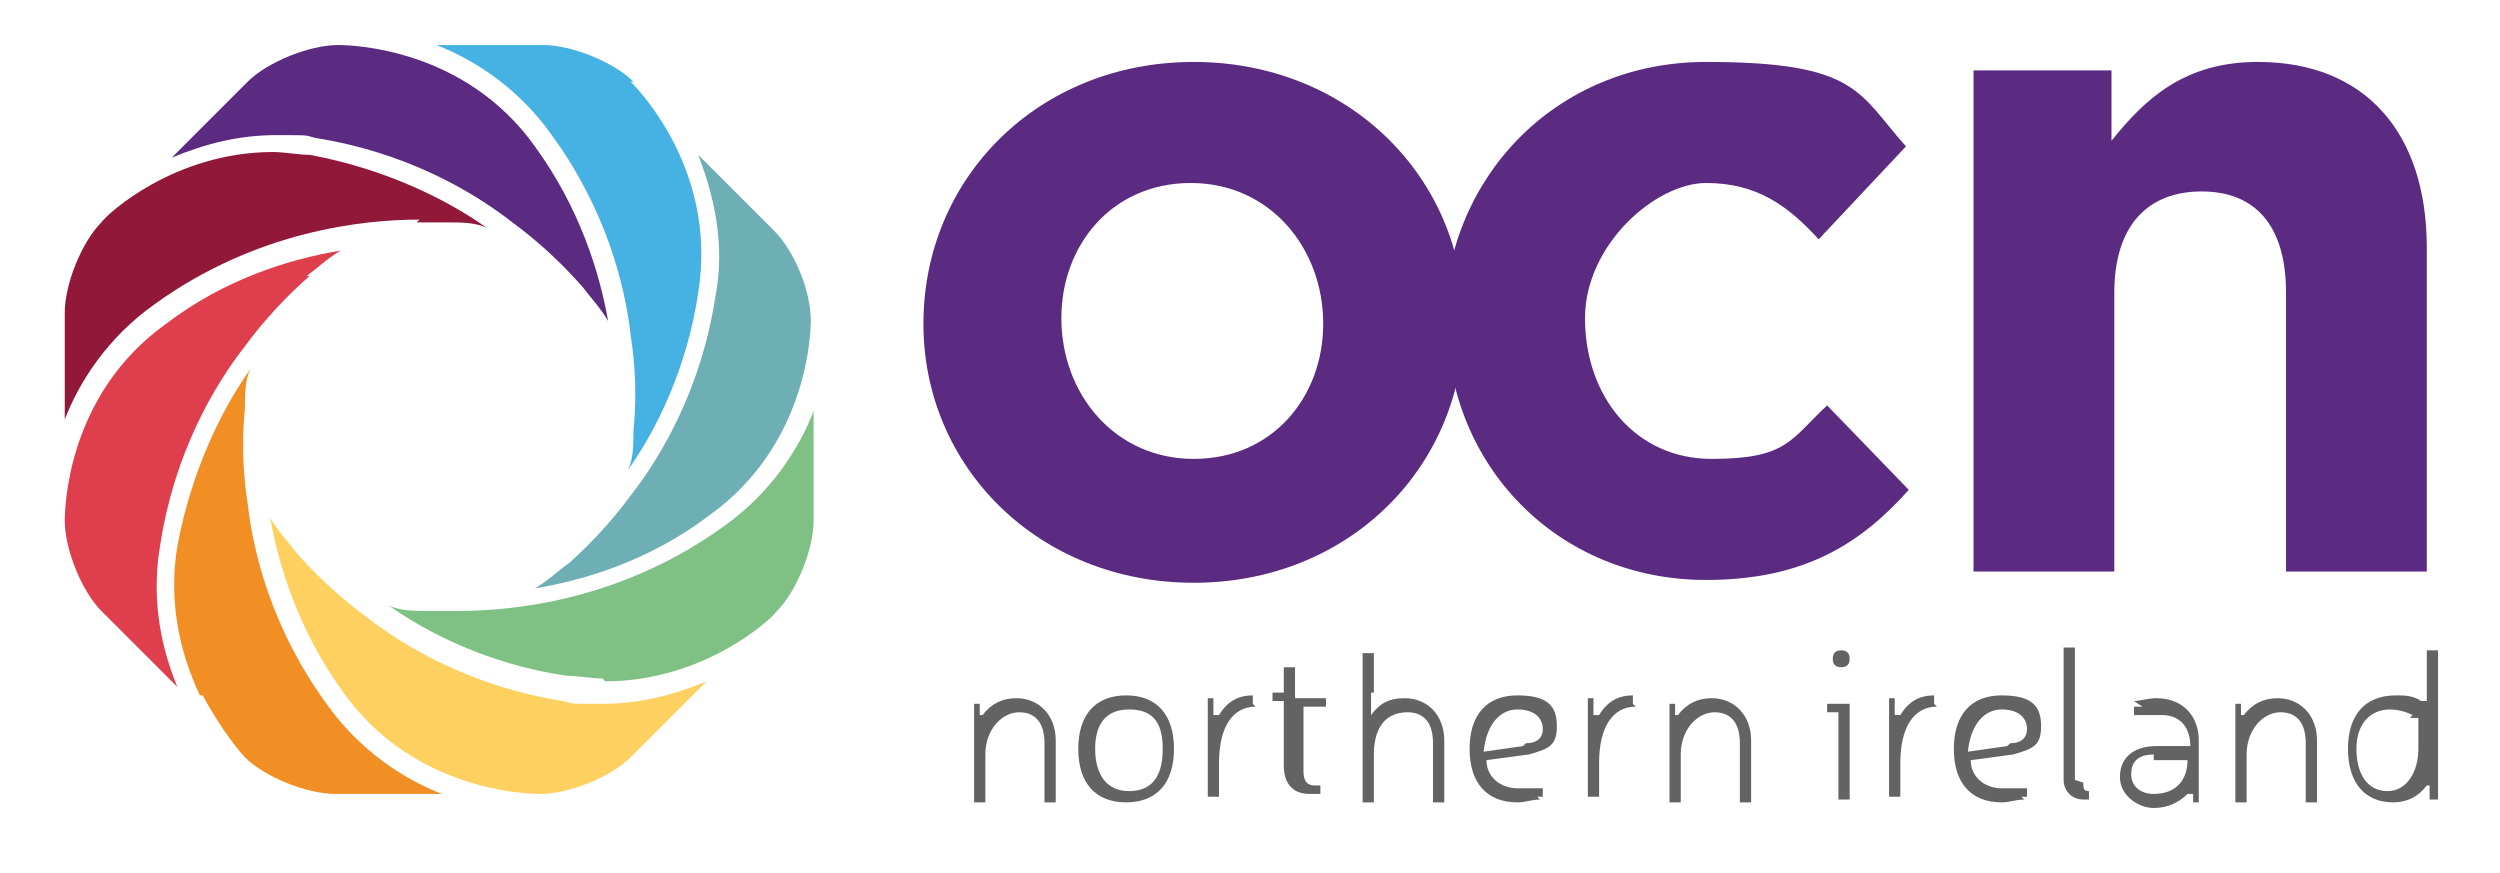
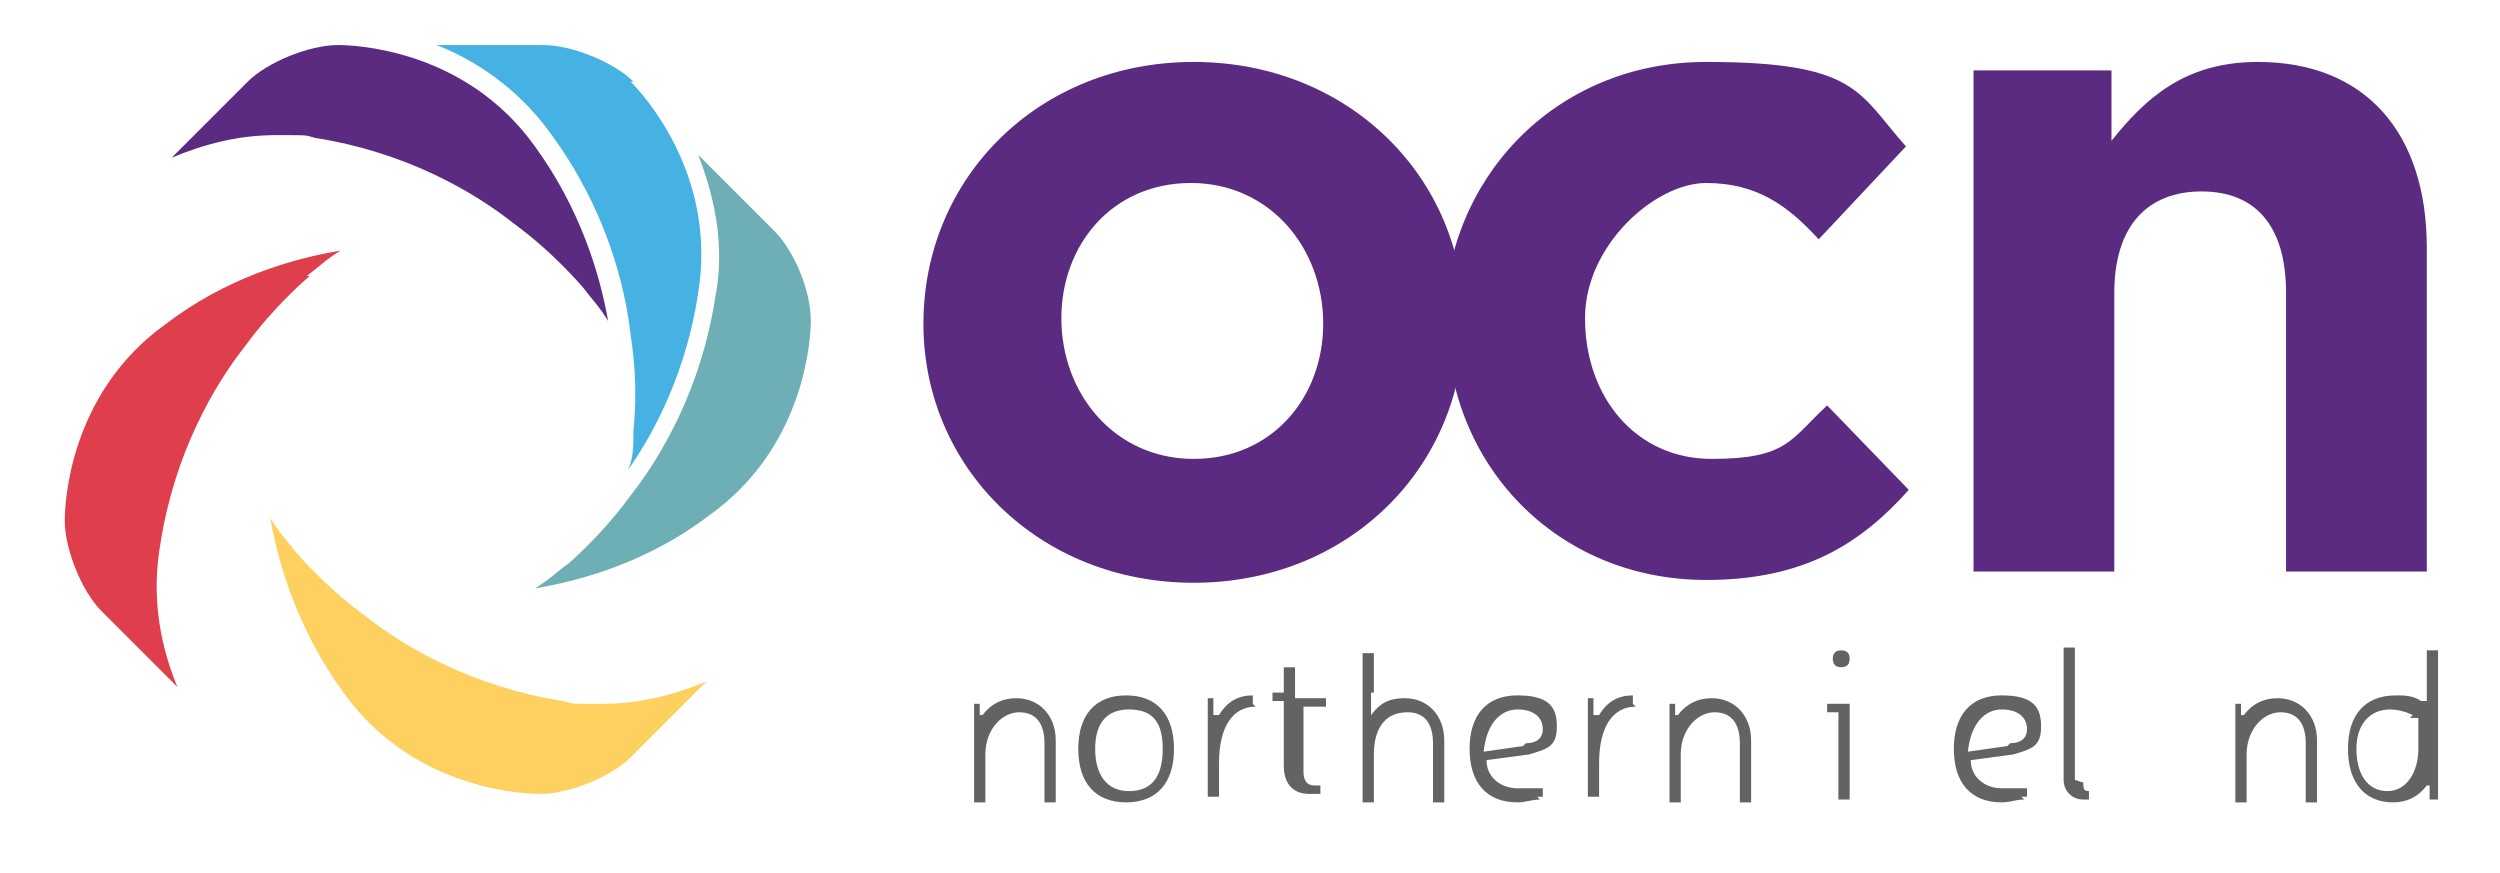
<svg xmlns="http://www.w3.org/2000/svg" id="Layer_1" version="1.1" viewBox="0 0 88.8 31">
  <defs>
    <style>
      .st0 {
        fill: #5a2b81;
      }

      .st1 {
        fill: #f28f24;
      }

      .st2 {
        fill: #df3f4d;
      }

      .st3 {
        fill: #6dafb4;
      }

      .st4 {
        fill: #911838;
      }

      .st5 {
        fill: #fed060;
      }

      .st6 {
        fill: #7fc184;
      }

      .st7 {
        fill: #45b2e3;
      }

      .st8 {
        fill: #646363;
      }
    </style>
  </defs>
  <path class="st0" d="M32.8,11.5h0c0-5.2,4.1-9.3,9.6-9.3s9.6,4.1,9.6,9.2h0c0,5.2-4.1,9.3-9.6,9.3s-9.6-4.1-9.6-9.2M47,11.5h0c0-2.7-1.9-5-4.7-5s-4.6,2.2-4.6,4.8h0c0,2.7,1.9,5,4.7,5s4.6-2.2,4.6-4.8" />
  <path class="st0" d="M51.3,11.5h0c0-5.1,3.9-9.3,9.3-9.3s5.4,1.1,7.1,3l-3.1,3.3c-1.1-1.2-2.2-2-4-2s-4.3,2.2-4.3,4.8h0c0,2.8,1.8,5,4.5,5s2.8-.7,4.1-1.9l2.9,3c-1.7,1.9-3.7,3.2-7.2,3.2-5.3,0-9.2-4.1-9.2-9.2" />
  <path class="st0" d="M70,2.5h5v2.5c1.2-1.5,2.6-2.8,5.2-2.8,3.8,0,6,2.5,6,6.6v11.5h-5v-9.9c0-2.4-1.1-3.6-3-3.6s-3.1,1.2-3.1,3.6v9.9h-5V2.5Z" />
  <path class="st8" d="M34.8,25.4c0,0,0,0,.1,0,.3-.4.7-.6,1.2-.6.8,0,1.4.6,1.4,1.5v2.2s0,0,0,0h-.4s0,0,0,0v-2.1c0-.7-.3-1.1-.9-1.1s-1.2.6-1.2,1.5v1.7s0,0,0,0h-.4s0,0,0,0v-3.5s0,0,0,0h.2s0,0,0,0v.5Z" />
  <path class="st8" d="M41.7,26.6c0,1.2-.6,1.9-1.7,1.9s-1.7-.7-1.7-1.9.6-1.9,1.7-1.9,1.7.7,1.7,1.9M38.9,26.6c0,.9.4,1.5,1.2,1.5s1.2-.5,1.2-1.5-.4-1.4-1.2-1.4-1.2.5-1.2,1.4" />
  <path class="st8" d="M44.6,25.1s0,0,0,0c-.8,0-1.3.7-1.3,2v1.2s0,0,0,0h-.4s0,0,0,0v-3.5s0,0,0,0h.2s0,0,0,0v.6c0,0,.1,0,.2,0,.3-.5.7-.7,1.2-.7,0,0,0,0,0,0v.3Z" />
  <path class="st8" d="M47.1,24.8s0,0,0,0v.3s0,0,0,0h-.8v2.3c0,.3.1.5.4.5s.1,0,.2,0c0,0,0,0,0,0v.3c.1,0,.1,0,0,0-.1,0-.3,0-.4,0-.6,0-.9-.4-.9-1v-2.3h-.4s0,0,0,0v-.3s0,0,0,0h.4v-.9s0,0,0,0h.4c0-.1,0-.1,0,0v1.1h.8Z" />
  <path class="st8" d="M48.7,24.6c0,.3,0,.5,0,.8,0,0,0,0,0,0,.3-.4.6-.6,1.2-.6.8,0,1.4.6,1.4,1.5v2.2s0,0,0,0h-.4s0,0,0,0v-2.1c0-.7-.3-1.1-.9-1.1-.9,0-1.2.7-1.2,1.5v1.7s0,0,0,0h-.4s0,0,0,0v-5.3s0,0,0,0h.4s0,0,0,0v1.4Z" />
  <path class="st8" d="M54.7,28.4c-.3,0-.5.1-.8.1-1.1,0-1.7-.7-1.7-1.9s.6-1.9,1.7-1.9,1.4.4,1.4,1.1-.3.8-1,1l-1.5.2c0,.6.5,1,1.1,1s.5,0,.7,0h.2c0,0,0,0,0,0v.3c0,0,0,0,0,0h-.2ZM54.2,26.4c.4,0,.6-.2.6-.5,0-.4-.3-.7-.9-.7s-1.1.5-1.2,1.5l1.4-.2Z" />
  <path class="st8" d="M58.1,25.1s0,0,0,0c-.8,0-1.3.7-1.3,2v1.2s0,0,0,0h-.4s0,0,0,0v-3.5s0,0,0,0h.2s0,0,0,0v.6c0,0,.1,0,.2,0,.3-.5.7-.7,1.2-.7,0,0,0,0,0,0v.3Z" />
  <path class="st8" d="M59.5,25.4c0,0,0,0,.1,0,.3-.4.7-.6,1.2-.6.8,0,1.4.6,1.4,1.5v2.2s0,0,0,0h-.4s0,0,0,0v-2.1c0-.7-.3-1.1-.9-1.1s-1.2.6-1.2,1.5v1.7s0,0,0,0h-.4s0,0,0,0v-3.5s0,0,0,0h.2s0,0,0,0v.5Z" />
  <path class="st8" d="M65.7,28.4s0,0,0,0h-.4s0,0,0,0v-3.1h-.4s0,0,0,0v-.3s0,0,0,0h.8s0,0,0,0v3.5ZM65.7,23.4c0,.2-.1.3-.3.3s-.3-.1-.3-.3.1-.3.3-.3.3.1.3.3" />
-   <path class="st8" d="M68.8,25.1s0,0,0,0c-.8,0-1.3.7-1.3,2v1.2s0,0,0,0h-.4s0,0,0,0v-3.5s0,0,0,0h.2s0,0,0,0v.6c0,0,.1,0,.2,0,.3-.5.7-.7,1.2-.7,0,0,0,0,0,0v.3Z" />
  <path class="st8" d="M71.9,28.4c-.3,0-.5.1-.8.1-1.1,0-1.7-.7-1.7-1.9s.6-1.9,1.7-1.9,1.4.4,1.4,1.1-.3.8-1,1l-1.5.2c0,.6.5,1,1.1,1s.5,0,.7,0h.2c0,0,0,0,0,0v.3c0,0,0,0,0,0h-.2ZM71.4,26.4c.4,0,.6-.2.6-.5,0-.4-.3-.7-.9-.7s-1.1.5-1.2,1.5l1.4-.2Z" />
  <path class="st8" d="M74,27.8c0,.2,0,.3.2.3s0,0,0,0c0,0,0,0,0,0v.3c.1,0,.1,0,0,0,0,0-.2,0-.2,0-.4,0-.7-.3-.7-.7v-4.7s0,0,0,0h.4s0,0,0,0v4.7Z" />
-   <path class="st8" d="M75.8,24.9c.2,0,.5-.1.8-.1.9,0,1.5.6,1.5,1.5v2.2s0,0,0,0h-.2s0,0,0,0v-.3c0,0,0,0-.2,0-.3.3-.7.5-1.2.5s-1.2-.4-1.2-1.1.5-1.1,1.3-1.1h1.2c0-.7-.4-1.1-1-1.1s-.5,0-.7,0h-.3c0,0,0,0,0,0v-.3c0,0,0,0,0,0h.3ZM76.5,26.8c-.6,0-.8.3-.8.7s.3.7.8.7c.8,0,1.2-.5,1.2-1.2h0c0,0-1.2,0-1.2,0Z" />
  <path class="st8" d="M79.6,25.4c0,0,0,0,.1,0,.3-.4.7-.6,1.2-.6.8,0,1.4.6,1.4,1.5v2.2s0,0,0,0h-.4s0,0,0,0v-2.1c0-.7-.3-1.1-.9-1.1s-1.2.6-1.2,1.5v1.7s0,0,0,0h-.4s0,0,0,0v-3.5s0,0,0,0h.2s0,0,0,0v.5Z" />
  <path class="st8" d="M86.5,28.4s0,0,0,0h-.2s0,0,0,0v-.5c0,0,0,0-.1,0-.3.4-.7.6-1.2.6-1,0-1.6-.7-1.6-1.9s.6-1.9,1.7-1.9c.3,0,.6,0,.9.2h.2c0,.1,0-1.8,0-1.8,0,0,0,0,0,0h.4s0,0,0,0v5.3ZM85.7,25.4c-.2-.1-.5-.2-.8-.2-.7,0-1.2.5-1.2,1.4,0,.9.4,1.5,1.1,1.5s1.1-.7,1.1-1.5v-1.1h-.3Z" />
  <path class="st5" d="M19.2,28.2h0c1,0,2.5-.6,3.2-1.3l2.7-2.7c-1.2.5-2.4.8-3.7.8s-1,0-1.4-.1c-3.2-.5-5.6-1.9-7-3-1.5-1.1-2.4-2.2-2.5-2.3-.3-.4-.6-.7-.9-1.2.3,1.7,1,4,2.6,6.2,2.5,3.5,6.5,3.6,7,3.6" />
-   <path class="st6" d="M21.5,24.2c3.5,0,5.9-2.2,6.1-2.5h0c.7-.7,1.3-2.2,1.3-3.2v-3.9c-.5,1.3-1.5,2.9-3.2,4.1-3.6,2.6-7.4,3-9.4,3s-1,0-1.1,0c-.5,0-1,0-1.4-.2,1.4,1,3.6,2.1,6.3,2.5.4,0,.9.1,1.3.1" />
-   <path class="st1" d="M7.2,24.7c.7,1.3,1.4,2.1,1.5,2.2h0c.7.7,2.2,1.3,3.2,1.3h3.8c-1.3-.5-2.9-1.5-4.1-3.2-1.9-2.6-2.6-5.3-2.8-7.1-.3-1.9-.1-3.3-.1-3.4,0-.5,0-1,.2-1.4-1,1.4-2.1,3.6-2.6,6.3-.3,1.8,0,3.6.8,5.3" />
  <path class="st0" d="M18.2,7.9c1.5,1.1,2.4,2.2,2.5,2.3.3.4.6.7.9,1.2-.3-1.7-1-4-2.6-6.2-2.5-3.5-6.5-3.6-7-3.6h0c-1,0-2.5.6-3.2,1.3l-2.7,2.7c1.2-.5,2.4-.8,3.7-.8s1,0,1.4.1c3.2.5,5.6,1.9,7,3" />
  <path class="st3" d="M20.2,20c-.4.3-.7.6-1.2.9,1.8-.3,4.1-1,6.2-2.6,3.5-2.5,3.6-6.5,3.6-6.9h0c0-1.1-.6-2.5-1.3-3.2l-2.7-2.7c.5,1.3,1,3.1.6,5.1-.5,3.2-1.9,5.6-3,7-1.1,1.5-2.2,2.4-2.3,2.5" />
-   <path class="st4" d="M14.8,7.9c.6,0,1,0,1.1,0,.5,0,1,0,1.4.2-1.4-1-3.6-2.1-6.3-2.6-.4,0-.9-.1-1.3-.1-3.5,0-5.9,2.2-6.1,2.5h0c-.7.7-1.3,2.2-1.3,3.2v3.8c.5-1.3,1.5-2.9,3.2-4.1,3.6-2.6,7.4-3,9.4-3" />
  <path class="st2" d="M10.9,9.8c.4-.3.7-.6,1.2-.9-1.8.3-4.1,1-6.2,2.6-3.5,2.5-3.6,6.5-3.6,7h0c0,1,.6,2.5,1.3,3.2l2.7,2.7c-.7-1.7-.9-3.4-.6-5.1.5-3.2,1.9-5.6,3-7,1.1-1.5,2.2-2.4,2.3-2.5" />
  <path class="st7" d="M22.5,2.9h0c-.7-.7-2.2-1.3-3.2-1.3h-3.8c1.3.5,2.9,1.5,4.1,3.2,1.9,2.6,2.6,5.3,2.8,7.1.3,1.9.1,3.3.1,3.4,0,.5,0,1-.2,1.4,1-1.4,2.1-3.6,2.5-6.3.7-4.3-2.1-7.2-2.4-7.5" />
</svg>